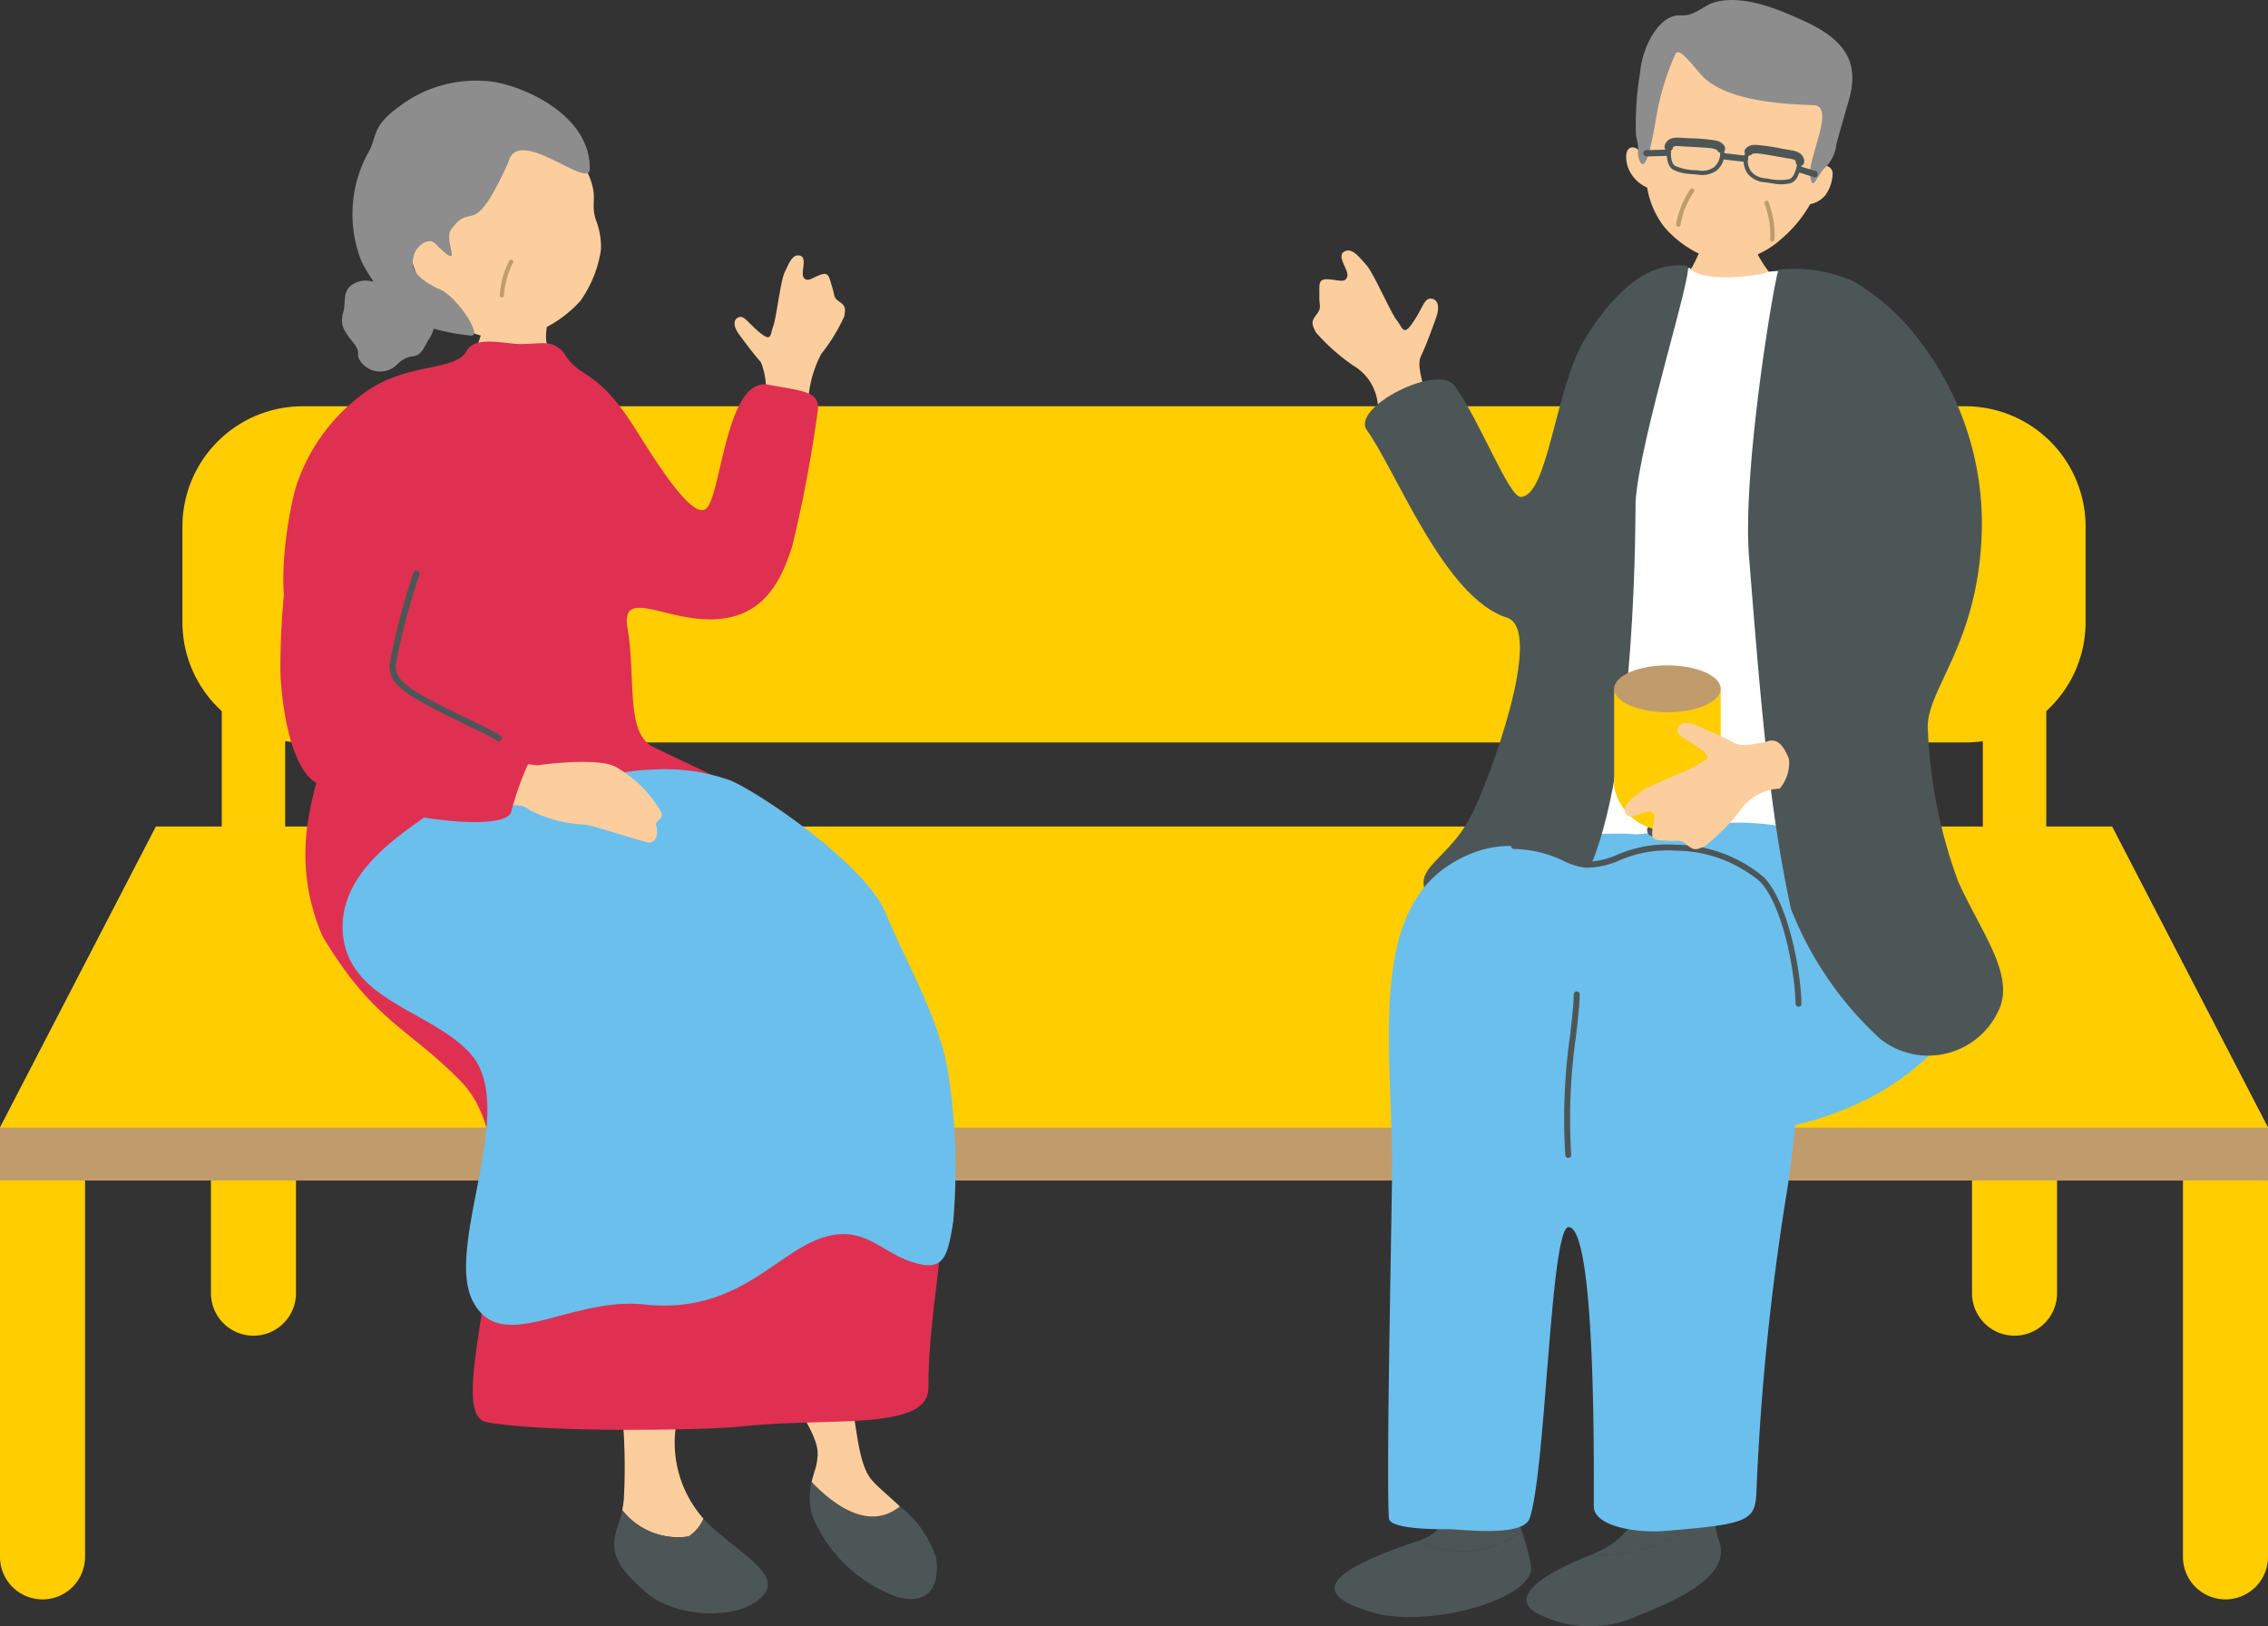
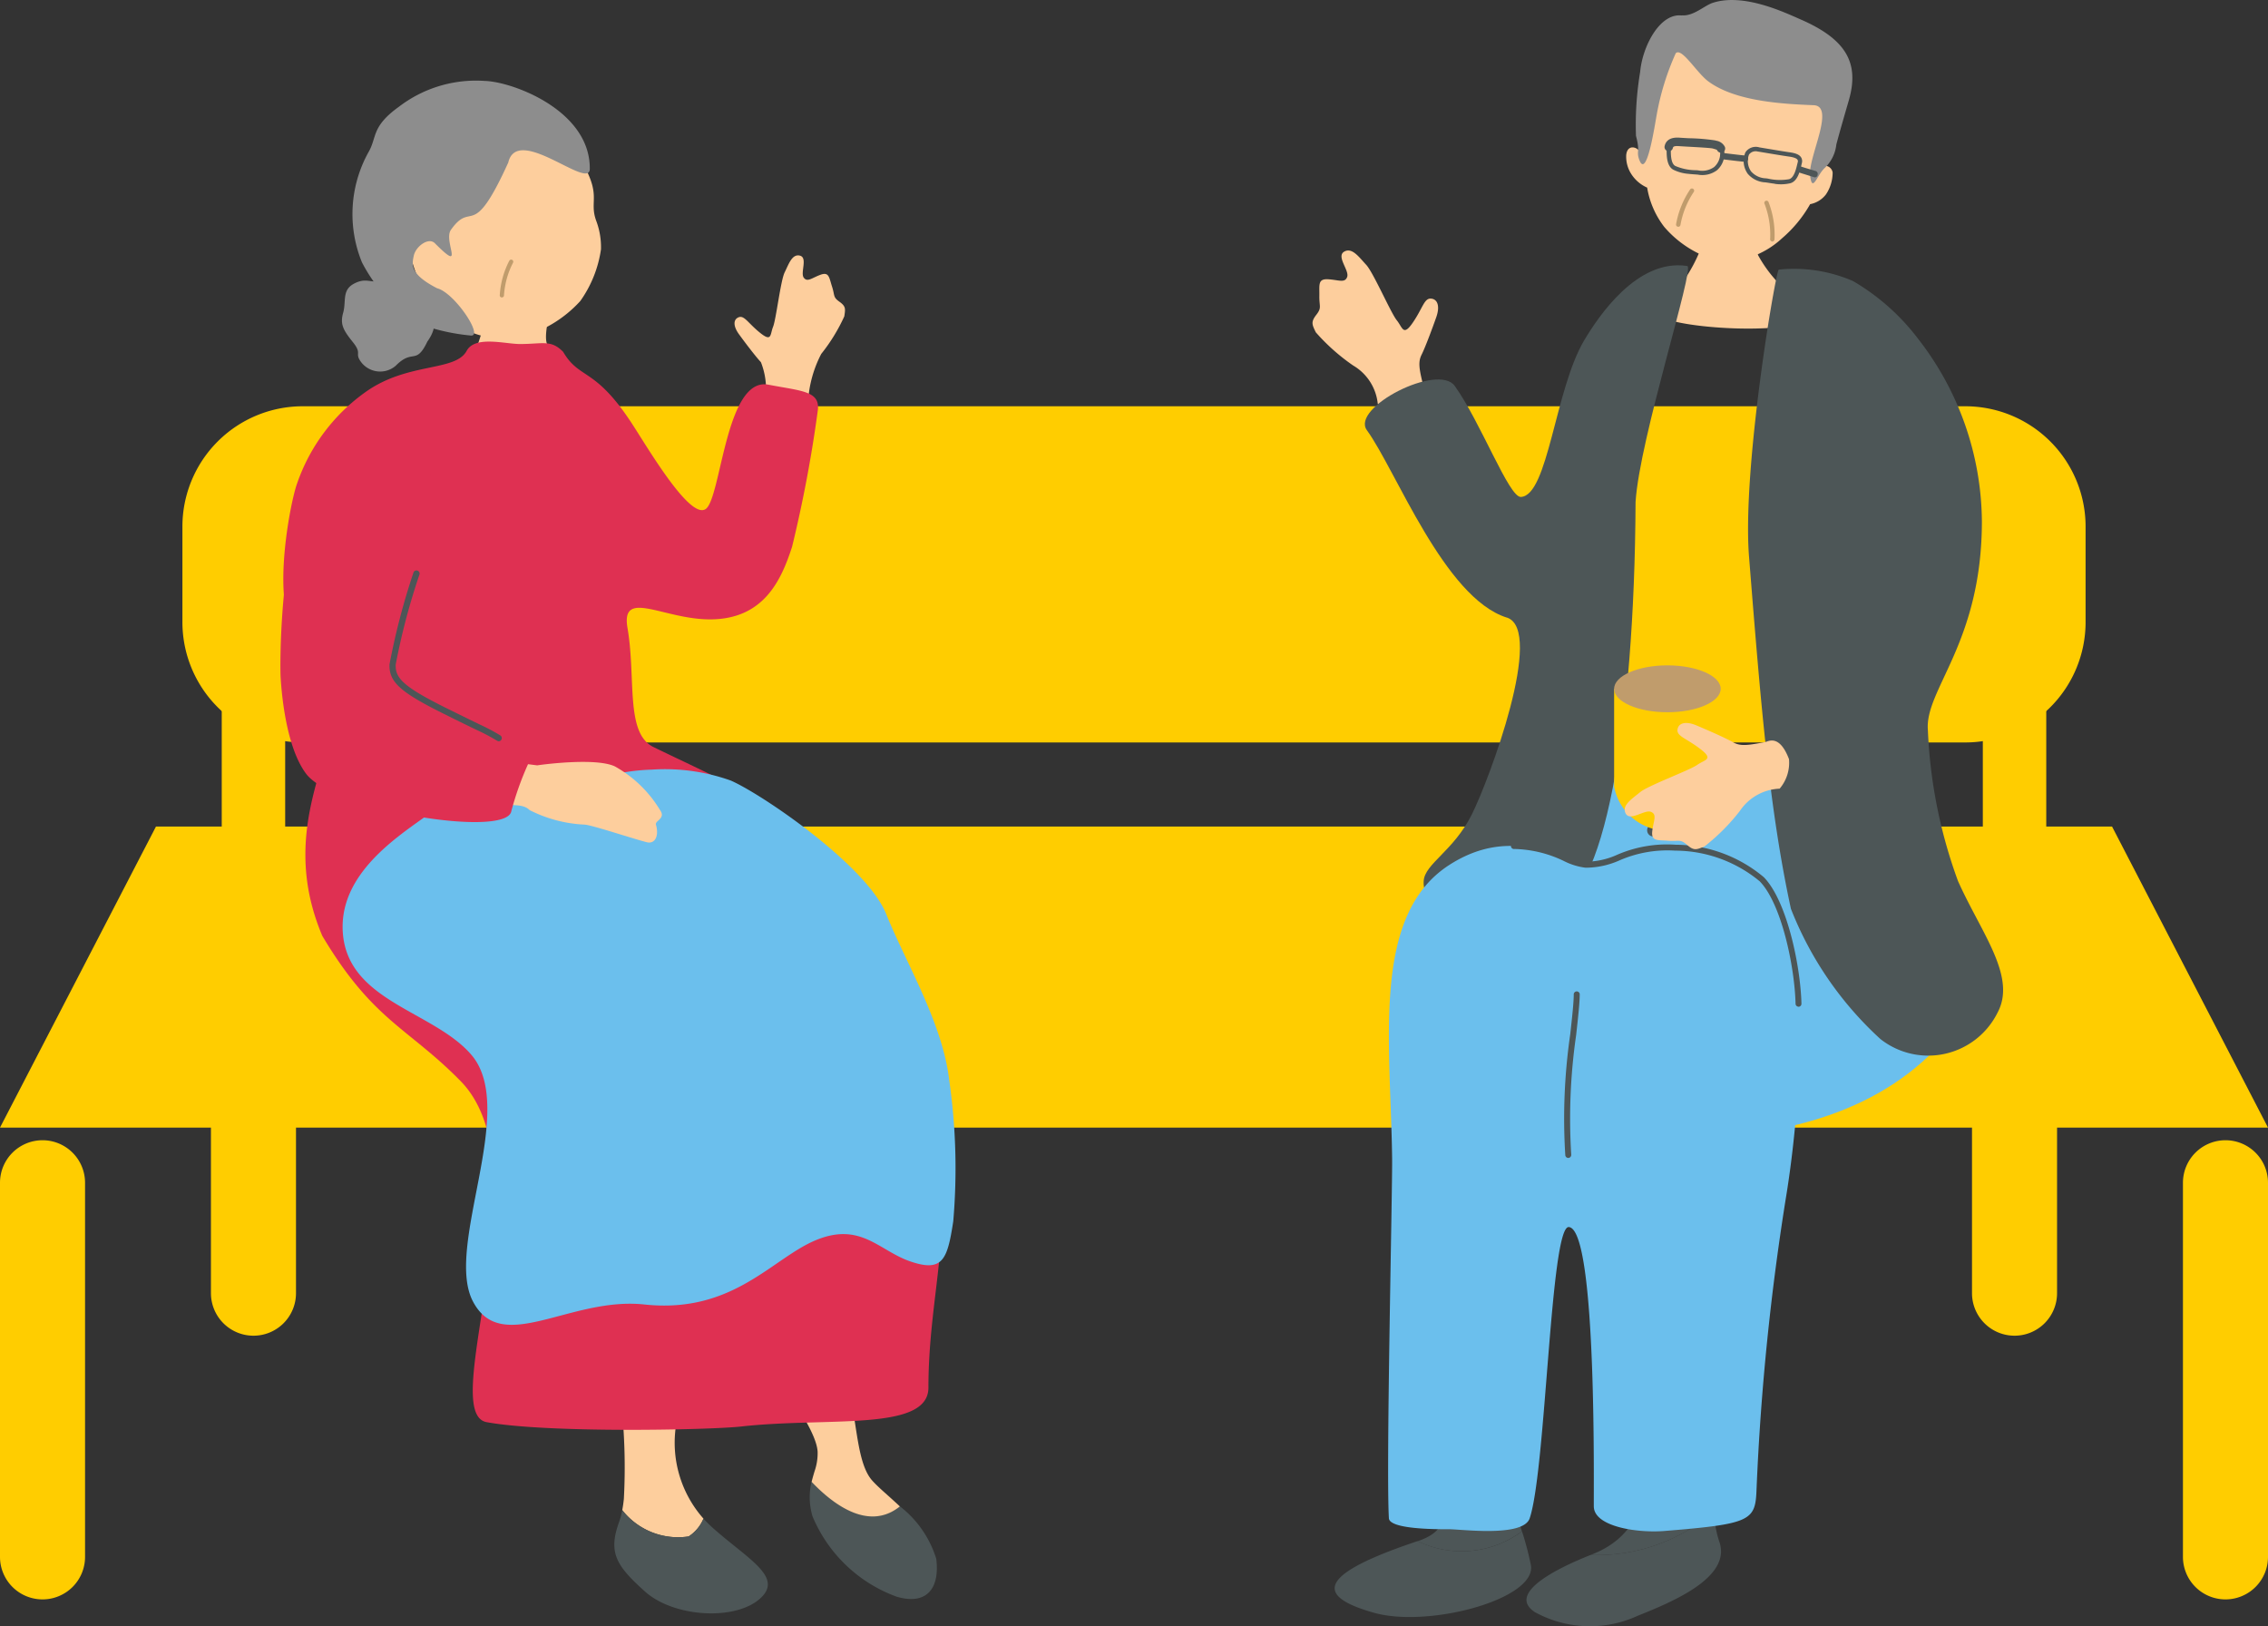
<svg xmlns="http://www.w3.org/2000/svg" width="114" height="81.719" viewBox="0 0 114 81.719">
  <rect x="0" y="0" width="114" height="81.719" fill="#333333" stroke="none" />
  <defs>
    <clipPath id="a">
      <rect width="114" height="81.719" fill="none" />
    </clipPath>
  </defs>
  <rect width="3.188" height="17.225" transform="translate(11.146 31.86)" fill="#ffcd00" />
  <g clip-path="url(#a)">
    <path d="M2.138,0h0A2.137,2.137,0,0,1,4.275,2.137v18.8a2.137,2.137,0,0,1-2.137,2.137h0A2.138,2.138,0,0,1,0,20.94V2.138A2.138,2.138,0,0,1,2.138,0Z" transform="translate(10.603 44.052)" fill="#ffcd00" />
    <path d="M2.138,0h0A2.137,2.137,0,0,1,4.275,2.137v18.8a2.137,2.137,0,0,1-2.137,2.137h0A2.138,2.138,0,0,1,0,20.94V2.138A2.138,2.138,0,0,1,2.138,0Z" transform="translate(99.122 44.052)" fill="#ffcd00" />
    <rect width="3.188" height="17.225" transform="translate(99.666 31.86)" fill="#ffcd00" />
    <path d="M6.048,0H89.615a6.047,6.047,0,0,1,6.047,6.047v4.8a6.048,6.048,0,0,1-6.048,6.048H6.048A6.048,6.048,0,0,1,0,10.844v-4.8A6.048,6.048,0,0,1,6.048,0Z" transform="translate(9.169 20.417)" fill="#ffcd00" />
    <path d="M2.138,0h0A2.138,2.138,0,0,1,4.275,2.138v18.8a2.137,2.137,0,0,1-2.137,2.137h0A2.137,2.137,0,0,1,0,20.94V2.138A2.138,2.138,0,0,1,2.138,0Z" transform="translate(109.725 57.303)" fill="#ffcd00" />
    <path d="M2.138,0h0A2.138,2.138,0,0,1,4.275,2.138v18.8a2.137,2.137,0,0,1-2.137,2.137h0A2.137,2.137,0,0,1,0,20.94V2.138A2.138,2.138,0,0,1,2.138,0Z" transform="translate(0 57.303)" fill="#ffcd00" />
-     <path d="M0,234.43v2.661H114V234.43L106.16,219.3H7.84Z" transform="translate(0 -177.762)" fill="#c09c6c" />
    <path d="M114,234.43H0L7.84,219.3h98.321Z" transform="translate(0 -177.762)" fill="#ffcd00" />
    <path d="M114.481,79.73c.5.624.93.545,1.894,1.647a4.011,4.011,0,0,1,1.268,3.788c-.373,1.584.8,4.03-2.232,3.857a16.086,16.086,0,0,1-6.854-1.825c-1.584-.861-1.894-1.343-.517-3.168a18.624,18.624,0,0,0,2.686-4.064c.689-1.55.578-3.157,1.477-3.146s2.311-.023,2.346.528-.5,2.043-.069,2.382" transform="translate(-86.867 -62.269)" fill="#fdce9d" />
    <path d="M95.035,76.561c-.583,1.224-.727.339-1.593,1.221a1.2,1.2,0,0,1-1.717-.155c-.388-.495.059-.412-.43-1.023s-.659-.9-.495-1.485-.074-1.131.542-1.461.883-.008,1.244-.154.74-.486,1.268.153,1.173.621,1.254,1.1.6.862-.075,1.808" transform="translate(-73.551 -59.401)" fill="#8d8d8d" />
    <path d="M109.108,36.2a4.492,4.492,0,0,0,4.108,1.518,6.189,6.189,0,0,0,3.1-1.842,5.942,5.942,0,0,0,1.041-2.6,3.763,3.763,0,0,0-.237-1.427c-.4-1.089.383-1.252-.944-3.328-.4-.63-2.635-3.432-5.9-2.85-2.874.511-3.876,7.69-1.158,10.53" transform="translate(-87.149 -20.746)" fill="#fdce9d" />
    <path d="M101.375,25.534c.48-1.9,4.082,1.444,4.093.338.029-2.943-3.9-4.391-5.295-4.421a6.365,6.365,0,0,0-4.3,1.3c-1.393,1-1.093,1.528-1.522,2.27a6.412,6.412,0,0,0-.336,5.545,8.055,8.055,0,0,0,2.744,3.047,10.336,10.336,0,0,0,2.736.635c.646.054-.829-2.156-1.7-2.376-1.359-.7-1.275-1.165-1.174-1.636s.745-.943,1.059-.628c1.563,1.567.41-.11.81-.674,1.087-1.532,1.045.669,2.89-3.4" transform="translate(-75.823 -17.385)" fill="#8d8d8d" />
    <path d="M132.732,70.776a.107.107,0,0,0,.1-.107,4.148,4.148,0,0,1,.452-1.634.106.106,0,0,0-.184-.107,4.344,4.344,0,0,0-.481,1.743.106.106,0,0,0,.108.106h0" transform="translate(-107.499 -55.828)" fill="#c09c6c" />
    <path d="M221.214,396.952a5.313,5.313,0,0,0-1.83-2.627l0,0c-1.488,1.191-3.21.042-4.431-1.24a3.341,3.341,0,0,0,.046,1.749,7.286,7.286,0,0,0,4.23,4.038c1.538.449,2.179-.449,1.987-1.923" transform="translate(-174.158 -318.629)" fill="#4d5657" />
    <path d="M213.857,370.194l0,0c-.269-.252-.534-.489-.77-.7s-.452-.414-.6-.579c-.769-.833-.769-2.884-1.154-4.359s-1.282-1.218-2.308-1.218c0,0-1.154.128-.962.705s1.6,2.372,1.667,3.4a2.743,2.743,0,0,1-.156,1c-.05.167-.1.34-.146.524,1.221,1.282,2.943,2.43,4.431,1.24" transform="translate(-168.633 -294.496)" fill="#fdce9d" />
    <path d="M168.206,373.14a1.976,1.976,0,0,0,.743-.895,5.75,5.75,0,0,1-1.376-4.708c.136-1.945.192-2.169-1.068-2.409-1.35-.244-1.746.463-1.693,1.283a29.71,29.71,0,0,1,.136,4.844q-.031.3-.081.562a3.562,3.562,0,0,0,3.339,1.323" transform="translate(-133.59 -295.926)" fill="#fdce9d" />
    <path d="M168.063,401.623l-.046-.04a6.8,6.8,0,0,1-.514-.507,1.976,1.976,0,0,1-.743.895,3.562,3.562,0,0,1-3.339-1.323,3.722,3.722,0,0,1-.152.579c-.572,1.561-.148,2.216,1.289,3.508s4.468,1.478,5.743.4-.468-1.96-2.239-3.515" transform="translate(-132.144 -324.757)" fill="#4d5657" />
    <path d="M155.571,75.806a3.679,3.679,0,0,0-.011-2.676c-.253-.267-.786-.968-1.1-1.4s-.285-.761-.009-.86.465.3,1.065.783.5.087.655-.3.378-2.323.583-2.737.373-.943.77-.839.009.86.189,1.105.4.018.837-.143.436.132.584.589.039.528.372.764.3.362.246.734a8.922,8.922,0,0,1-1.159,1.888,5.9,5.9,0,0,0-.67,2.653,23.769,23.769,0,0,1-.956,5.218c-1.4,3.329-3.364,4.135-4.062,4.316-1.317.142-3.041-1.319-4.333-2.611-.388-.387-3.618-2.6-3.824-3.741-.181-.814.865-3.353,1.87-2.934,2.17.9,4.767,5.822,5.751,5.822,1.6,0,3.185-5.569,3.2-5.631" transform="translate(-117.313 -54.929)" fill="#fdce9d" />
    <path d="M77.694,108.615c-.368-2.745-1.566-2.639-2.06-3.541-.992-1.814-.081-6.453.246-7.326a9.39,9.39,0,0,1,3.52-4.643c2.109-1.447,4.437-.965,5-2.012.422-.778,1.922-.342,2.683-.342,1.147,0,1.548-.233,2.167.393.836,1.427,1.594.725,3.5,3.671.85,1.315,2.9,4.79,3.672,4.222s1-6.658,3.147-6.242c1.665.322,2.631.31,2.476,1.324a66.39,66.39,0,0,1-1.29,6.827c-.533,1.63-1.393,3.643-4.127,3.643-2.345,0-4.488-1.562-4.144.433.438,2.539-.125,5.289,1.307,5.984,5.788,2.813,7.668,3.168,11.666,10.627,4.8,11.11,2.153,14.959,2.153,21.564,0,2.225-5.064,1.469-9.414,1.955-1.543.173-9.7.344-12.789-.218-2.538-.461,2.969-12.785-1.315-17.145-2.653-2.7-4.4-3.021-6.947-7.291-2.329-5.506.895-9.286.546-11.884" transform="translate(-60.943 -73.462)" fill="#df3052" />
    <path d="M95.009,206.579c1.127-.805,3.138-1.287,6.071-1.513,1.788-.138,3.43-.846,5.363-.894a9.837,9.837,0,0,1,3.992.55c1.638.722,6.844,4.3,7.807,6.707s2.82,5.434,3.164,8.323a31.154,31.154,0,0,1,.206,7.119c-.292,1.909-.519,2.58-2.167,2.012-1.561-.537-2.472-1.978-4.695-1.083s-4.179,3.732-8.667,3.25c-3.744-.4-7.171,2.6-8.615-.155s2.27-9.63-.069-12.381c-1.889-2.221-6.26-2.683-6.473-6.191-.17-2.81,2.526-4.632,4.082-5.744" transform="translate(-73.697 -165.493)" fill="#6bbfed" />
    <path d="M81.572,120.666c2.183-2.35,4.538.369,4.43,2.114-.164,2.658-2.766,10.578-1.039,11.135a33.817,33.817,0,0,0,7,1.616c.561-.083,3.028-.374,3.913.057a6.127,6.127,0,0,1,2.256,2.182c.321.434-.262.539-.2.742.167.576-.056.985-.457.883-.73-.185-2.795-.877-3.139-.886a6.773,6.773,0,0,1-2.754-.729c-.367-.371-1.048-.21-2.149-.254a43.663,43.663,0,0,1-5.416-.944c-1.775-.5-3.355-.885-3.482-2.354a36.288,36.288,0,0,1-.335-6.652c.233-3.633.159-5.6,1.377-6.912" transform="translate(-64.961 -97.068)" fill="#fdce9d" />
    <path d="M79.828,110.813c-1.4-.8-2.539.187-3.745,2.481-1.745,3.317-1.689,9.8-1.66,10.311.071,1.243.353,3.644,1.281,4.88,1.384,1.845,10.089,3.253,10.317,1.879a15.377,15.377,0,0,1,.827-2.332c.45-1.02-6.46-3.289-6.763-4.471-.371-1.449,1.655-6.063,2.039-8.2s-1.5-4.1-2.3-4.551" transform="translate(-60.319 -89.601)" fill="#df3052" />
    <path d="M108.827,159.828a.16.16,0,0,0,.042-.292,10.234,10.234,0,0,0-1.049-.555c-.327-.158-.824-.4-1.706-.837-2.151-1.072-2.526-1.5-2.5-2.165a33.5,33.5,0,0,1,1.2-4.545.16.16,0,0,0-.3-.1,34.818,34.818,0,0,0-1.212,4.633c-.029.88.522,1.386,2.681,2.462.884.44,1.382.681,1.71.839a9.84,9.84,0,0,1,1.024.542.16.16,0,0,0,.121.017" transform="translate(-83.724 -122.58)" fill="#4d5657" />
    <path d="M442.106,58.145c.137,0,1.932.128,2.1.112a12.612,12.612,0,0,0,.461,1.7,6.613,6.613,0,0,0,2.211,2.378c2.827,2.053-9.069,1.349-7.1.216a7.786,7.786,0,0,0,1.994-2.891c.113-.512.333-1.324.333-1.517" transform="translate(-356.297 -47.131)" fill="#fdce9d" />
    <path d="M441.322,13.135c.535-3.032-.033-6.8-3.731-7.227s-5.276,3.341-5.44,6.416c-.153-.193-.574-.283-.632.218a1.614,1.614,0,0,0,.281,1.008,1.82,1.82,0,0,0,.771.642,4.41,4.41,0,0,0,.857,1.972,5.381,5.381,0,0,0,2.965,1.764,4.471,4.471,0,0,0,2.96-1.192,6.418,6.418,0,0,0,1.41-1.713,1.306,1.306,0,0,0,.795-.49,1.969,1.969,0,0,0,.336-1.1.4.4,0,0,0-.572-.3" transform="translate(-349.777 -4.763)" fill="#fdce9d" />
    <path d="M436.239.77c.59.056,1.136-.491,1.567-.63,1.553-.5,3.6.484,4.391.828,2.306,1,2.985,2.19,2.444,4.068-.18.624-.458,1.571-.63,2.23a1.9,1.9,0,0,1-.588,1.18c-.383.352-.622,1.285-.73.376s1.289-3.49.179-3.535c-1.51-.062-3.922-.176-5.3-1.2-.585-.436-1.334-1.719-1.633-1.41a13.105,13.105,0,0,0-.954,3.077c-.1.537-.5,3.24-.869,2.3-.18-.464.053-.38-.175-1.224a16.083,16.083,0,0,1,.209-3.212c.115-1.292.987-2.966,2.087-2.84" transform="translate(-351.709 0)" fill="#8d8d8d" />
    <path d="M444.868,51.932a.112.112,0,0,0,.118-.1,4.337,4.337,0,0,1,.665-1.647.111.111,0,0,0-.179-.133,4.548,4.548,0,0,0-.708,1.756.111.111,0,0,0,.1.123h0" transform="translate(-360.517 -40.535)" fill="#c09c6c" />
    <path d="M468.595,55.36a.112.112,0,0,1-.092-.124,4.34,4.34,0,0,0-.276-1.754.111.111,0,1,1,.2-.09,4.55,4.55,0,0,1,.293,1.871.111.111,0,0,1-.125.1h0" transform="translate(-379.527 -43.225)" fill="#c09c6c" />
    <path d="M457.4,41.016l-.493-.059-.234-.028a.159.159,0,1,1,.036-.315l.236.028c.27.032.657.08.82.092a.159.159,0,1,1-.024.316c-.076-.005-.2-.019-.342-.035" transform="translate(-370.055 -32.92)" fill="#4d5657" />
-     <path d="M436.185,40a.159.159,0,0,1,.013-.316l.229,0c.272-.006.669-.015.833-.026a.159.159,0,1,1,.022.317c-.168.011-.572.02-.848.026l-.227.005h-.023" transform="translate(-353.449 -32.144)" fill="#4d5657" />
    <path d="M477.759,44.646a.138.138,0,0,0,.136-.122.157.157,0,0,0-.083-.19l-.17-.051c-.2-.06-.5-.148-.618-.192-.066-.024-.134.026-.156.11a.161.161,0,0,0,.077.195c.123.045.424.134.63.2l.168.051.017,0" transform="translate(-386.534 -35.735)" fill="#4d5657" />
    <path d="M443.344,38.766a2.082,2.082,0,0,1-.753-.206c-.334-.181-.337-.695-.338-1v-.1a.365.365,0,0,1,.106-.289.774.774,0,0,1,.612-.115c.261.023.6.044.935.065l.609.04c.421.032.571.234.625.4a1.1,1.1,0,0,1-.358,1.026,1.234,1.234,0,0,1-.968.218l-.09-.007c-.119-.008-.248-.017-.379-.032m1.155-1.393c-.186-.013-.4-.027-.607-.04-.336-.021-.677-.043-.94-.066-.235-.021-.386,0-.449.057a.156.156,0,0,0-.04.13v.1c0,.243,0,.7.228.817a2.675,2.675,0,0,0,1.045.213l.093.007a1.031,1.031,0,0,0,.814-.169.91.91,0,0,0,.293-.8c-.049-.151-.2-.237-.439-.254m.008-.106h0Z" transform="translate(-358.481 -30.03)" fill="#4d5657" />
    <path d="M441.889,37.172l-.019,0a.212.212,0,0,1-.165-.25c.045-.218.213-.469.759-.426.087.007.255.016.454.027a9.971,9.971,0,0,1,1.33.109l.061.018a.578.578,0,0,1,.421.3.211.211,0,1,1-.384.177c-.011-.023-.038-.035-.155-.069l-.068-.02c-.113-.029-.838-.069-1.228-.09-.2-.011-.376-.021-.464-.028-.288-.022-.3.051-.311.09a.212.212,0,0,1-.231.168" transform="translate(-358.034 -29.576)" fill="#4d5657" />
    <path d="M464.23,40.867c-.131-.015-.258-.036-.376-.055l-.089-.013a1.235,1.235,0,0,1-.894-.431,1.105,1.105,0,0,1-.117-1.08.627.627,0,0,1,.7-.248l.6.1c.33.055.666.111.925.148.309.043.485.12.57.249a.363.363,0,0,1,.038.306l-.023.1c-.071.3-.189.8-.555.9a2.091,2.091,0,0,1-.781.03m-.857-1.624a.412.412,0,0,0-.438.155.912.912,0,0,0,.105.844,1.033,1.033,0,0,0,.755.348l.092.014a2.673,2.673,0,0,0,1.066.029c.246-.068.35-.508.406-.744l.024-.1a.156.156,0,0,0-.01-.135c-.048-.071-.191-.124-.424-.157-.261-.037-.6-.093-.93-.148-.209-.035-.417-.069-.6-.1l-.046-.006" transform="translate(-375.021 -31.634)" fill="#4d5657" />
-     <path d="M465.695,39.528a.212.212,0,0,1-.187-.216c0-.04,0-.114-.282-.157-.088-.013-.258-.043-.459-.078-.385-.067-1.1-.194-1.217-.189l-.07,0c-.122.007-.151.013-.167.032a.211.211,0,1,1-.334-.259.578.578,0,0,1,.477-.2l.064,0a9.99,9.99,0,0,1,1.32.194c.2.034.363.063.448.077.542.082.649.364.643.587a.212.212,0,0,1-.217.206h-.019" transform="translate(-375.246 -31.179)" fill="#4d5657" />
    <path d="M421.537,219.795c3.113-4.087-.845-12.874-1.152-13.443-.566-1.046-19.375-.525-19.375-.525-.1.5-.455,9.378-.572,15.14.176,2.439,14.076,5.547,21.1-1.172" transform="translate(-324.586 -166.734)" fill="#6bbfed" />
-     <path d="M412.88,71.04c.564.768,3.5.412,4,.18a7.441,7.441,0,0,1,3.734.576,3.74,3.74,0,0,1,.6.352c.054,4.073-.59,8.15.043,12.218a11.576,11.576,0,0,0,.065,1.992c.1,1.023.485,9.63.869,11.4s-2.282,1.689-4.948,1.3c-3.547-.516-6.115.543-7.28.429s-5.39.281-5.393-.231c0-.4.834-8.341,1.66-12.417,1.125-5.5,6.309-16.259,6.651-15.794" transform="translate(-327.936 -57.571)" fill="#fff" />
    <path d="M353.9,73.341c-.23-.905-.295-1.267-.108-1.64s.536-1.312.737-1.882.06-.922-.273-.939-.407.479-.9,1.2-.512.259-.812-.112-1.176-2.4-1.535-2.785-.716-.9-1.114-.658.273.939.158,1.264-.428.151-.958.12-.431.288-.441.833.132.587-.153.953-.211.493-.026.879a10.153,10.153,0,0,0,1.882,1.671,2.524,2.524,0,0,1,1.233,1.927,2.009,2.009,0,0,0,1.509.383c1.217-.544.836-1.074.8-1.216" transform="translate(-282.337 -53.874)" fill="#fdce9d" />
    <path d="M369.3,88.088c-3.142-.992-5.572-7.411-7.029-9.415-.825-1.135,3.582-3.393,4.417-2.225,1.3,1.812,2.723,5.6,3.321,5.578,1.376-.058,1.714-5.411,3.192-7.883.7-1.168,2.644-4.111,5.175-3.724.391.06-2.408,8.692-2.6,11.862-.052,11.243-1.61,20.316-4.19,20.285-1.95-.023-6.606.879-6.46-1.244.06-.867,1.5-1.5,2.418-3.337.884-1.767,3.684-9.29,1.757-9.9" transform="translate(-293.565 -57.052)" fill="#4d5657" />
    <path d="M.313,0h1.41a.313.313,0,0,1,.313.313v0a.313.313,0,0,1-.313.313H.313A.313.313,0,0,1,0,.313v0A.313.313,0,0,1,.313,0Z" transform="translate(82.793 41.413)" fill="#4d5657" />
    <path d="M428.324,182.74v4.918a2.727,2.727,0,0,0,5.357,0V182.74Z" transform="translate(-347.191 -148.125)" fill="#ffcd00" />
    <path d="M433.681,177.7c0,.651-1.2,1.178-2.679,1.178s-2.678-.527-2.678-1.178,1.2-1.178,2.678-1.178,2.679.528,2.679,1.178" transform="translate(-347.191 -143.084)" fill="#c09c6c" />
    <path d="M376.2,378.744c2.91-.987-.092-3.177.69-6.1,0,0,1.377-1.641,2.079-.611a37.459,37.459,0,0,1,2.472,6.216,5.079,5.079,0,0,1-5.241.492" transform="translate(-304.944 -301.29)" fill="#4d5657" />
    <path d="M358.324,406.8l.02-.007a5.08,5.08,0,0,0,5.241-.492,15.064,15.064,0,0,1,.448,1.7c.292,1.7-5.121,3.164-7.873,2.395-3.158-.883-2.645-1.993,2.164-3.6" transform="translate(-287.083 -329.342)" fill="#4d5657" />
    <path d="M428.3,372.206a38.948,38.948,0,0,1,.54-5.771c-1.518-1.441-2.766-1.585-3.307,1.863s-1.166,5.2-3.374,6.069l-.061.025a8.97,8.97,0,0,0,6.2-2.186" transform="translate(-342.144 -296.247)" fill="#4d5657" />
    <path d="M414.5,401.01a8.97,8.97,0,0,1-6.2,2.186c-2.183.865-4.1,2.027-2.8,2.873a5.744,5.744,0,0,0,5.176.18c1.914-.761,4.725-1.979,4.087-3.739a5.2,5.2,0,0,1-.257-1.5" transform="translate(-328.349 -325.051)" fill="#4d5657" />
    <path d="M386.154,225.391c-4.452-2.008-6.188.088-7.766,0-1.094-.061-3.664-2.117-6.955,0-3.936,2.532-2.949,8.906-2.876,14.742.02,1.579-.31,15.516-.162,18.092.032.557,2.4.554,3.005.55s3.748.422,4.073-.55c.823-2.461,1.037-14.7,1.965-14.635,1.455.106,1.234,13.731,1.259,14.084.069.982,2.2,1.3,3.546,1.19,4.43-.358,4.578-.522,4.634-2.153a125.428,125.428,0,0,1,1.51-14.814c.488-3.028,1.945-14.623-2.233-16.507" transform="translate(-298.583 -181.924)" fill="#6bbfed" />
    <path d="M415.3,231.88a.152.152,0,0,1-.152-.148c-.045-1.851-.7-5.019-1.8-6.152a6.689,6.689,0,0,0-4.252-1.543,6.025,6.025,0,0,0-2.791.487,4.187,4.187,0,0,1-1.714.371,3.312,3.312,0,0,1-1.1-.342,6,6,0,0,0-2.522-.6.152.152,0,0,1,0-.3h0a6.268,6.268,0,0,1,2.636.624,3.087,3.087,0,0,0,1,.317,3.889,3.889,0,0,0,1.587-.354,6.293,6.293,0,0,1,2.922-.5,6.952,6.952,0,0,1,4.44,1.633c1.162,1.189,1.844,4.456,1.89,6.357a.152.152,0,0,1-.148.155Z" transform="translate(-324.895 -181.288)" fill="#4d5657" />
    <path d="M415.169,271.3a.152.152,0,0,1-.15-.134,29.539,29.539,0,0,1,.249-6.088c.094-.853.176-1.589.176-2.02a.152.152,0,0,1,.3,0c0,.447-.079,1.156-.178,2.053a29.327,29.327,0,0,0-.249,6.019.152.152,0,0,1-.133.168h-.018" transform="translate(-336.34 -213.107)" fill="#4d5657" />
    <path d="M465.4,71.216a7.438,7.438,0,0,1,3.734.575,11.175,11.175,0,0,1,3.277,2.91,15.092,15.092,0,0,1,3.2,9.185c-.009,6.121-2.9,8.449-2.714,10.491a24.983,24.983,0,0,0,1.513,7.566c1.168,2.613,2.951,4.788,1.995,6.6a3.888,3.888,0,0,1-5.894,1.341,17.509,17.509,0,0,1-4.5-6.548c-1.078-5-1.5-10.094-2.105-17.7-.353-4.456,1.341-14.349,1.493-14.419" transform="translate(-375.992 -57.666)" fill="#4d5657" />
    <path d="M438.2,192.765c-.917.177-1.282.221-1.644.013s-1.279-.611-1.836-.845-.917-.113-.953.218.454.434,1.148.968.229.526-.159.8-2.465,1.035-2.869,1.371-.943.663-.722,1.074.953-.218,1.271-.085.126.437.064.963.262.447.806.488.593-.1.943.208.48.239.876.077a10.151,10.151,0,0,0,1.777-1.782,2.525,2.525,0,0,1,2-1.12,2.01,2.01,0,0,0,.47-1.484c-.472-1.246-1.024-.9-1.168-.868" transform="translate(-349.449 -155.478)" fill="#fdce9d" />
    <path d="M484.142,140.427a.142.142,0,0,1-.12-.218,25.1,25.1,0,0,0,1.379-2.557c.137-.278.286-.58.452-.912a4.852,4.852,0,0,0,.169-3.315c-.067-.369-.137-.751-.184-1.151a.142.142,0,0,1,.124-.158.138.138,0,0,1,.158.124c.046.391.115.768.181,1.133a5.138,5.138,0,0,1-.2,3.493c-.166.332-.314.632-.451.91a25.308,25.308,0,0,1-1.394,2.585.142.142,0,0,1-.12.066" transform="translate(-392.321 -107.09)" fill="#4d5657" />
  </g>
</svg>